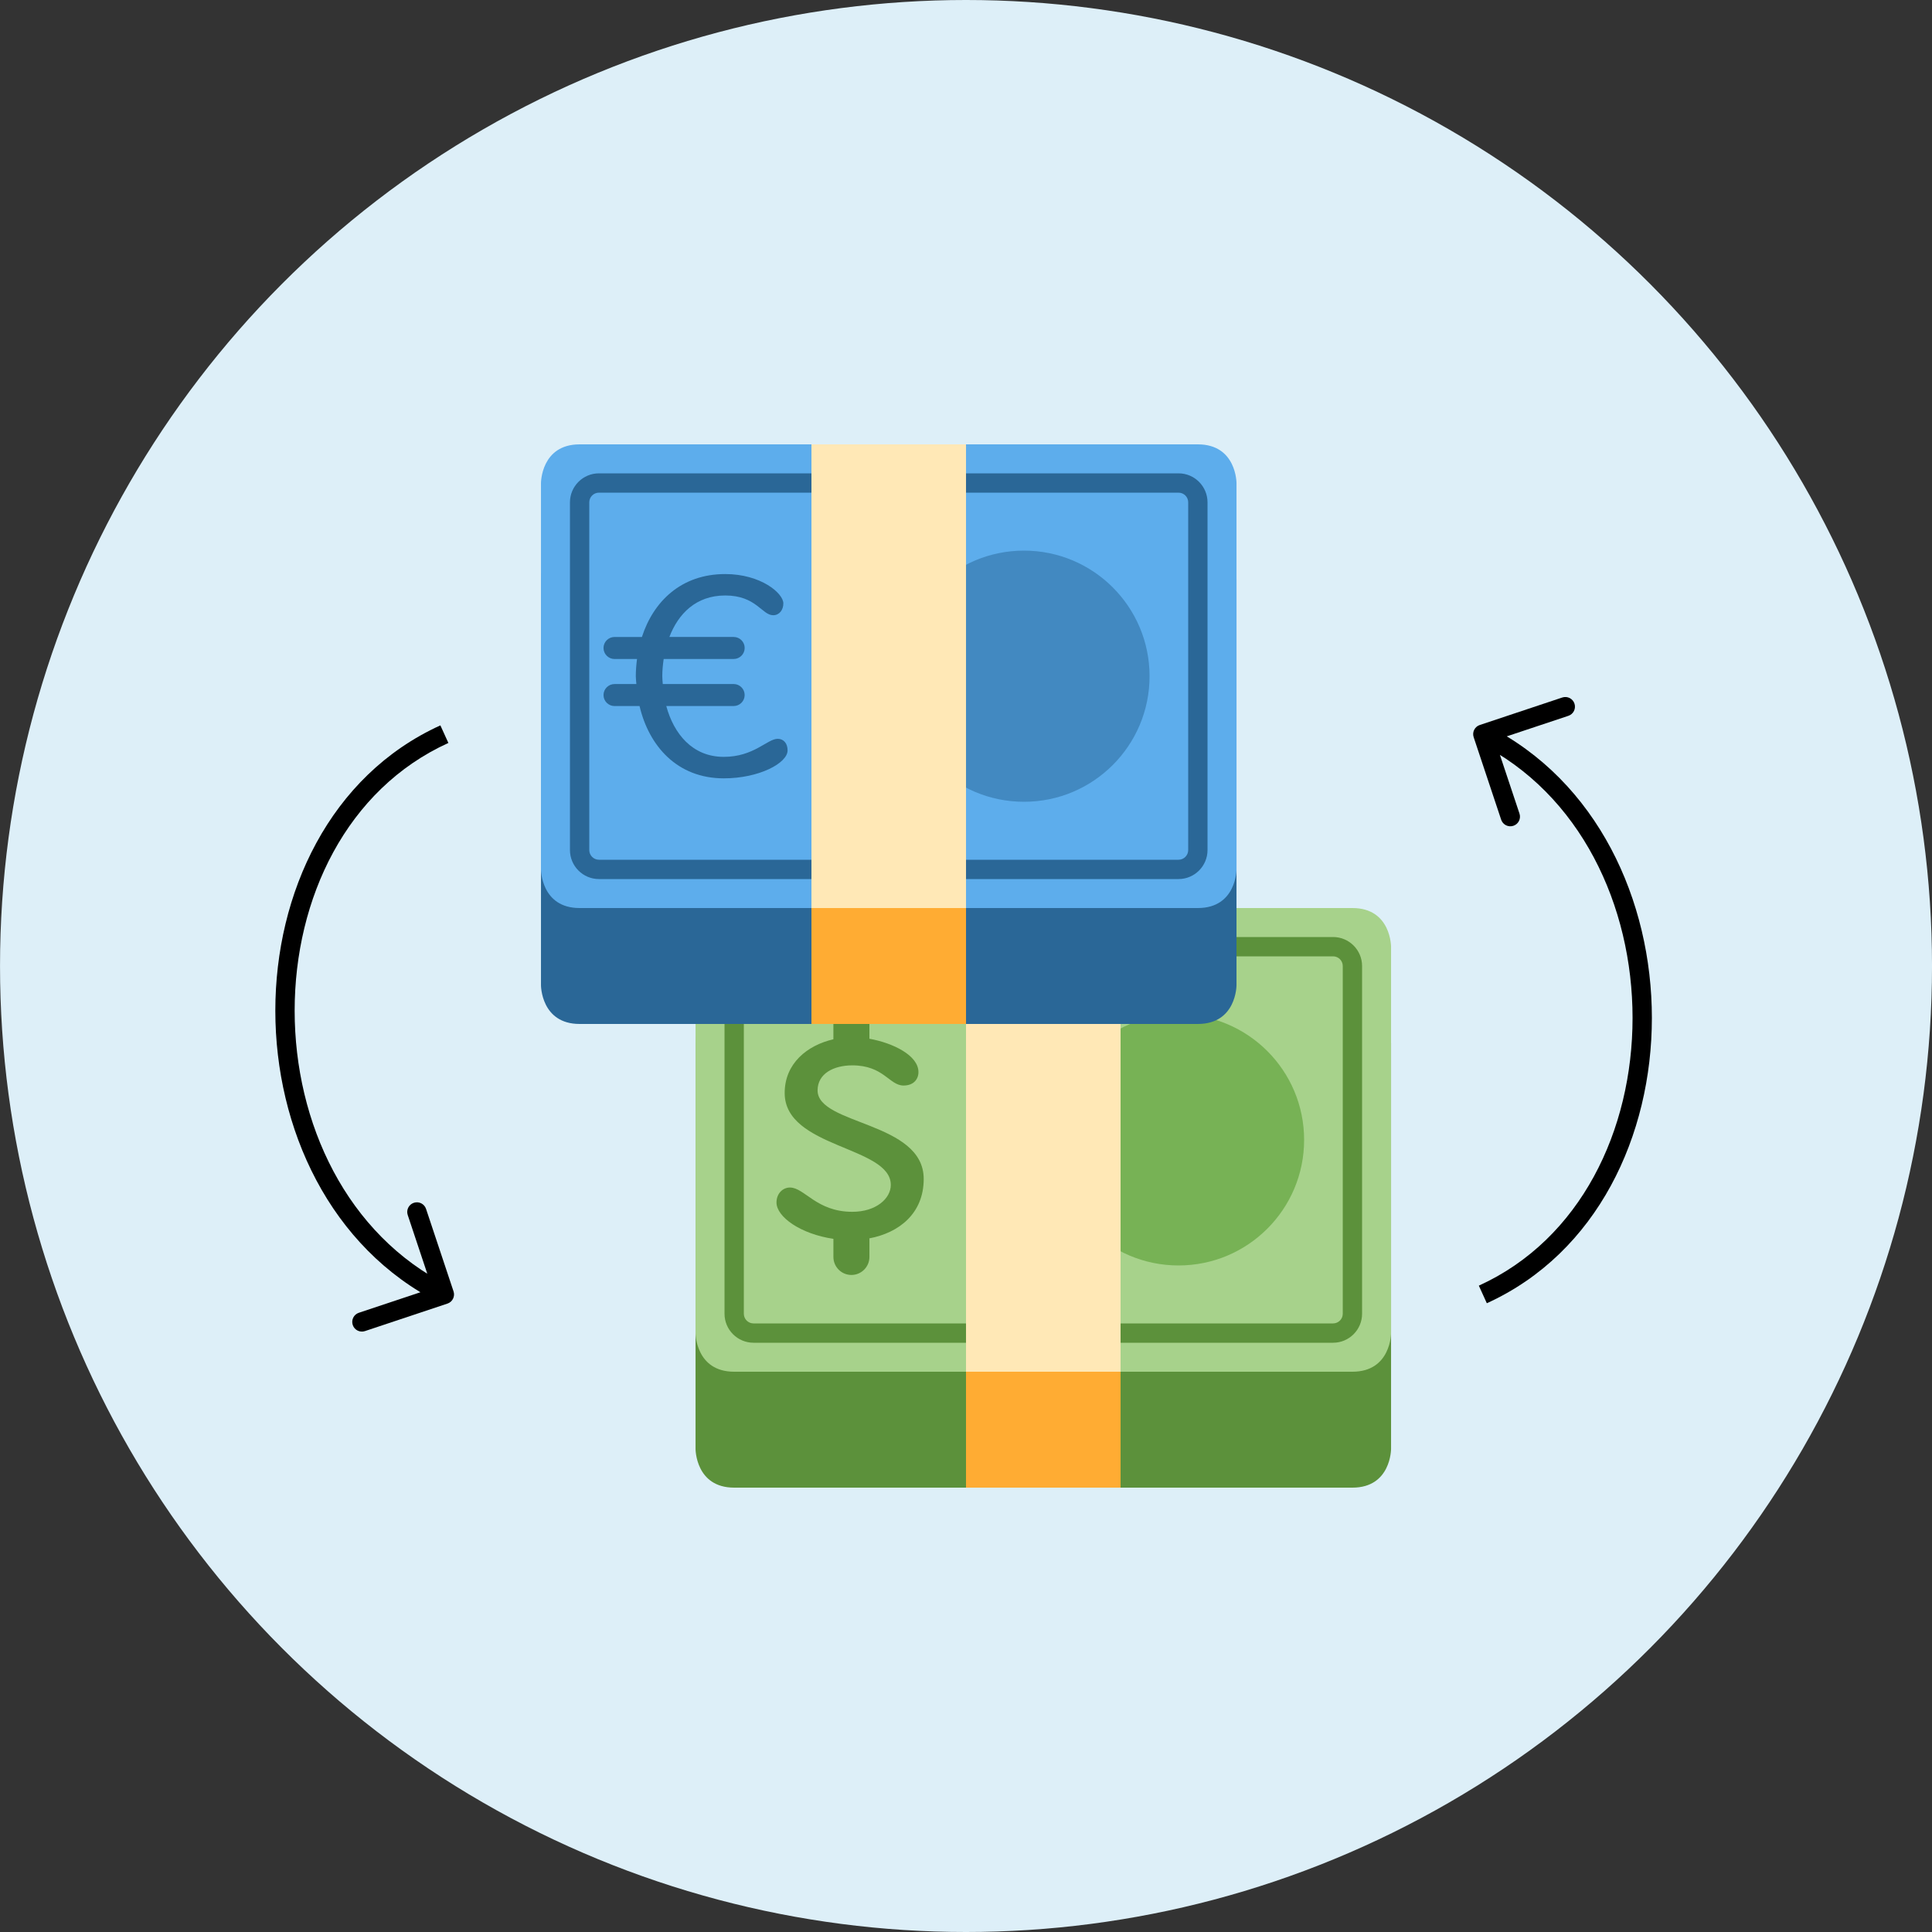
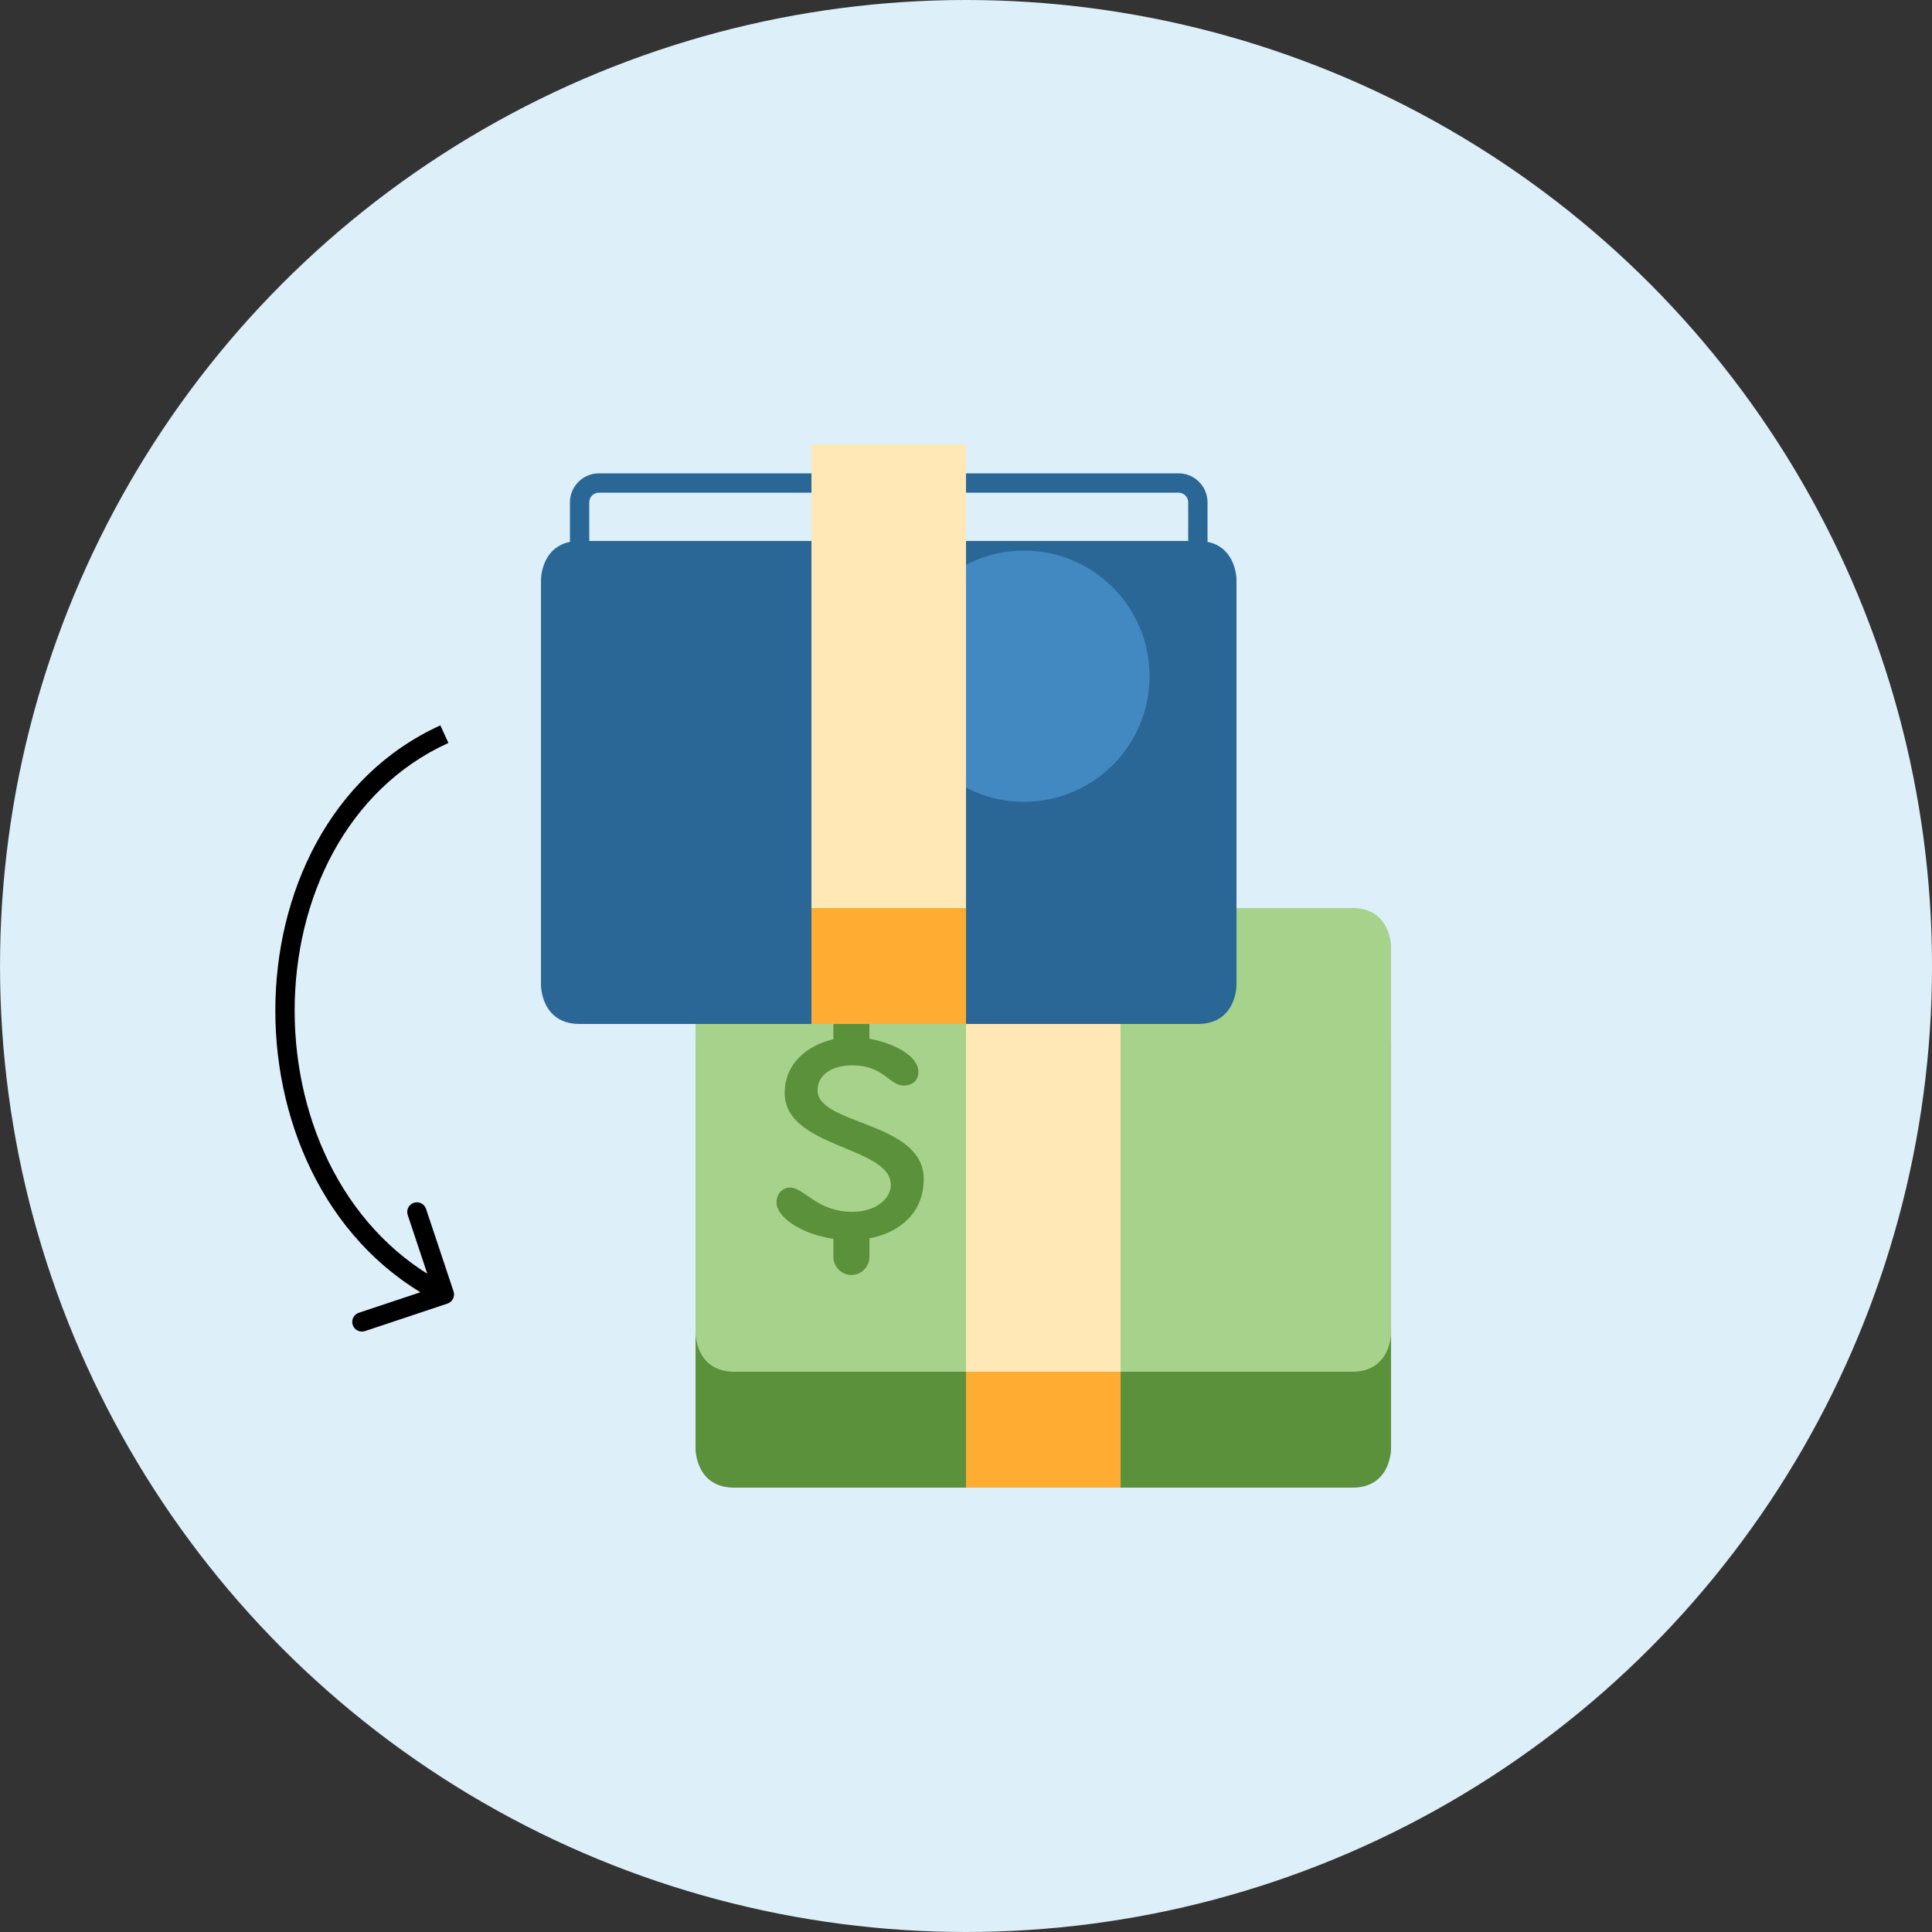
<svg xmlns="http://www.w3.org/2000/svg" width="100" height="100" viewBox="0 0 100 100" fill="none">
  <rect x="0" y="0" width="100" height="100" fill="#333333" stroke="none" />
  <circle cx="50.001" cy="50" r="50" fill="#DDEFF8" />
  <g clip-path="url(#clip0_2845_40152)">
    <path d="M38.001 52C36.001 52 36.001 54 36.001 54V75C36.001 75 36.001 77 38.001 77H70.001C72.001 77 72.001 75 72.001 75V54C72.001 54 72.001 52 70.001 52H38.001Z" fill="#5C913B" />
    <path d="M38.001 47C36.001 47 36.001 49 36.001 49V69C36.001 69 36.001 71 38.001 71H70.001C72.001 71 72.001 69 72.001 69V49C72.001 49 72.001 47 70.001 47H38.001Z" fill="#A7D28B" />
-     <path d="M61.001 65.5C64.591 65.5 67.501 62.59 67.501 59C67.501 55.41 64.591 52.5 61.001 52.5C57.411 52.5 54.501 55.41 54.501 59C54.501 62.59 57.411 65.5 61.001 65.5Z" fill="#77B255" />
-     <path d="M69.001 69.5H39.001C38.174 69.5 37.501 68.827 37.501 68V50C37.501 49.173 38.174 48.5 39.001 48.5H69.001C69.828 48.5 70.501 49.173 70.501 50V68C70.501 68.827 69.828 69.5 69.001 69.5ZM39.001 49.5C38.726 49.5 38.501 49.724 38.501 50V68C38.501 68.275 38.726 68.5 39.001 68.5H69.001C69.276 68.5 69.501 68.275 69.501 68V50C69.501 49.724 69.276 49.5 69.001 49.5H39.001Z" fill="#5C913B" />
    <path d="M50.001 47H58.001V71.062H50.001V47Z" fill="#FFE8B6" />
    <path d="M50.001 71H58.001V77H50.001V71Z" fill="#FFAC33" />
    <path d="M47.811 61.023C47.811 58.044 42.318 58.238 42.318 56.439C42.318 55.568 43.151 55.143 44.117 55.143C45.742 55.143 46.031 56.187 46.767 56.187C47.288 56.187 47.539 55.859 47.539 55.491C47.539 54.635 46.243 53.989 45 53.765V52.94C45 52.425 44.583 52.008 44.068 52.008C43.553 52.008 43.136 52.426 43.136 52.94V53.793C41.782 54.103 40.615 55.043 40.615 56.574C40.615 59.436 46.108 59.32 46.108 61.332C46.108 62.027 45.354 62.723 44.116 62.723C42.259 62.723 41.64 61.466 40.887 61.466C40.519 61.466 40.191 61.775 40.191 62.241C40.191 62.982 41.431 63.872 43.138 64.122L43.137 64.126V65.06C43.137 65.574 43.555 65.992 44.07 65.992C44.584 65.991 45.001 65.573 45.001 65.06V64.126C45.001 64.116 44.996 64.107 44.995 64.098C46.53 63.811 47.811 62.812 47.811 61.023Z" fill="#5C913B" />
  </g>
  <g clip-path="url(#clip1_2845_40152)">
    <path d="M30.001 28C28.001 28 28.001 30 28.001 30V51C28.001 51 28.001 53 30.001 53H62.001C64.001 53 64.001 51 64.001 51V30C64.001 30 64.001 28 62.001 28H30.001Z" fill="#2A6797" />
-     <path d="M30.001 23C28.001 23 28.001 25 28.001 25V45C28.001 45 28.001 47 30.001 47H62.001C64.001 47 64.001 45 64.001 45V25C64.001 25 64.001 23 62.001 23H30.001Z" fill="#5DADEC" />
    <path d="M53.001 41.5C56.591 41.5 59.501 38.59 59.501 35C59.501 31.41 56.591 28.5 53.001 28.5C49.411 28.5 46.501 31.41 46.501 35C46.501 38.59 49.411 41.5 53.001 41.5Z" fill="#4289C1" />
    <path d="M61.001 45.5H31.001C30.174 45.5 29.501 44.827 29.501 44V26C29.501 25.173 30.174 24.5 31.001 24.5H61.001C61.828 24.5 62.501 25.173 62.501 26V44C62.501 44.827 61.828 45.5 61.001 45.5ZM31.001 25.5C30.726 25.5 30.501 25.724 30.501 26V44C30.501 44.275 30.726 44.5 31.001 44.5H61.001C61.276 44.5 61.501 44.275 61.501 44V26C61.501 25.724 61.276 25.5 61.001 25.5H31.001Z" fill="#2A6797" />
    <path d="M42.001 23H50.001V47.062H42.001V23Z" fill="#FFE8B6" />
    <path d="M42.001 47H50.001V53H42.001V47Z" fill="#FFAC33" />
    <path d="M40.765 38.84C40.765 39.498 39.291 40.287 37.464 40.287C35.044 40.287 33.587 38.606 33.103 36.545H31.809C31.494 36.545 31.238 36.29 31.238 35.976C31.238 35.661 31.494 35.406 31.809 35.406H32.938C32.93 35.27 32.909 35.136 32.909 35C32.909 34.7 32.935 34.403 32.972 34.11H31.809C31.494 34.11 31.238 33.854 31.238 33.539C31.238 33.224 31.494 32.97 31.809 32.97H33.225C33.818 31.135 35.255 29.713 37.538 29.713C39.378 29.713 40.546 30.706 40.546 31.232C40.546 31.568 40.341 31.844 40.02 31.844C39.436 31.844 39.144 30.822 37.538 30.822C36.028 30.822 35.11 31.764 34.647 32.969H37.974C38.289 32.969 38.544 33.224 38.544 33.538C38.544 33.853 38.289 34.109 37.974 34.109H34.352C34.309 34.406 34.28 34.705 34.28 35C34.28 35.134 34.296 35.27 34.305 35.405H37.973C38.288 35.405 38.543 35.66 38.543 35.975C38.543 36.289 38.288 36.544 37.973 36.544H34.486C34.875 37.974 35.832 39.175 37.464 39.175C39.027 39.175 39.714 38.241 40.254 38.241C40.561 38.242 40.765 38.476 40.765 38.84Z" fill="#2A6797" />
  </g>
  <path d="M23.159 67.474C23.421 67.387 23.563 67.104 23.475 66.842L22.052 62.573C21.965 62.311 21.682 62.169 21.42 62.257C21.158 62.344 21.016 62.627 21.104 62.889L22.369 66.684L18.574 67.949C18.312 68.036 18.17 68.319 18.258 68.581C18.345 68.843 18.628 68.985 18.89 68.897L23.159 67.474ZM22.794 37.545C17.066 40.149 14.251 46.24 14.251 52.312C14.251 58.386 17.065 64.591 22.777 67.447L23.225 66.553C17.937 63.909 15.251 58.114 15.251 52.312C15.251 46.51 17.936 40.851 23.208 38.455L22.794 37.545Z" fill="black" />
-   <path d="M76.593 37.526C76.331 37.613 76.189 37.896 76.277 38.158L77.7 42.427C77.787 42.689 78.07 42.831 78.332 42.743C78.594 42.656 78.736 42.373 78.648 42.111L77.383 38.316L81.178 37.051C81.44 36.964 81.582 36.681 81.494 36.419C81.407 36.157 81.124 36.015 80.862 36.103L76.593 37.526ZM76.958 67.455C82.686 64.851 85.501 58.76 85.501 52.688C85.501 46.614 82.687 40.409 76.975 37.553L76.527 38.447C81.815 41.091 84.501 46.886 84.501 52.688C84.501 58.49 81.816 64.149 76.544 66.545L76.958 67.455Z" fill="black" />
  <defs>
    <clipPath id="clip0_2845_40152">
      <rect width="36" height="36" fill="white" transform="translate(36.001 41)" />
    </clipPath>
    <clipPath id="clip1_2845_40152">
      <rect width="36" height="36" fill="white" transform="translate(28.001 17)" />
    </clipPath>
  </defs>
</svg>